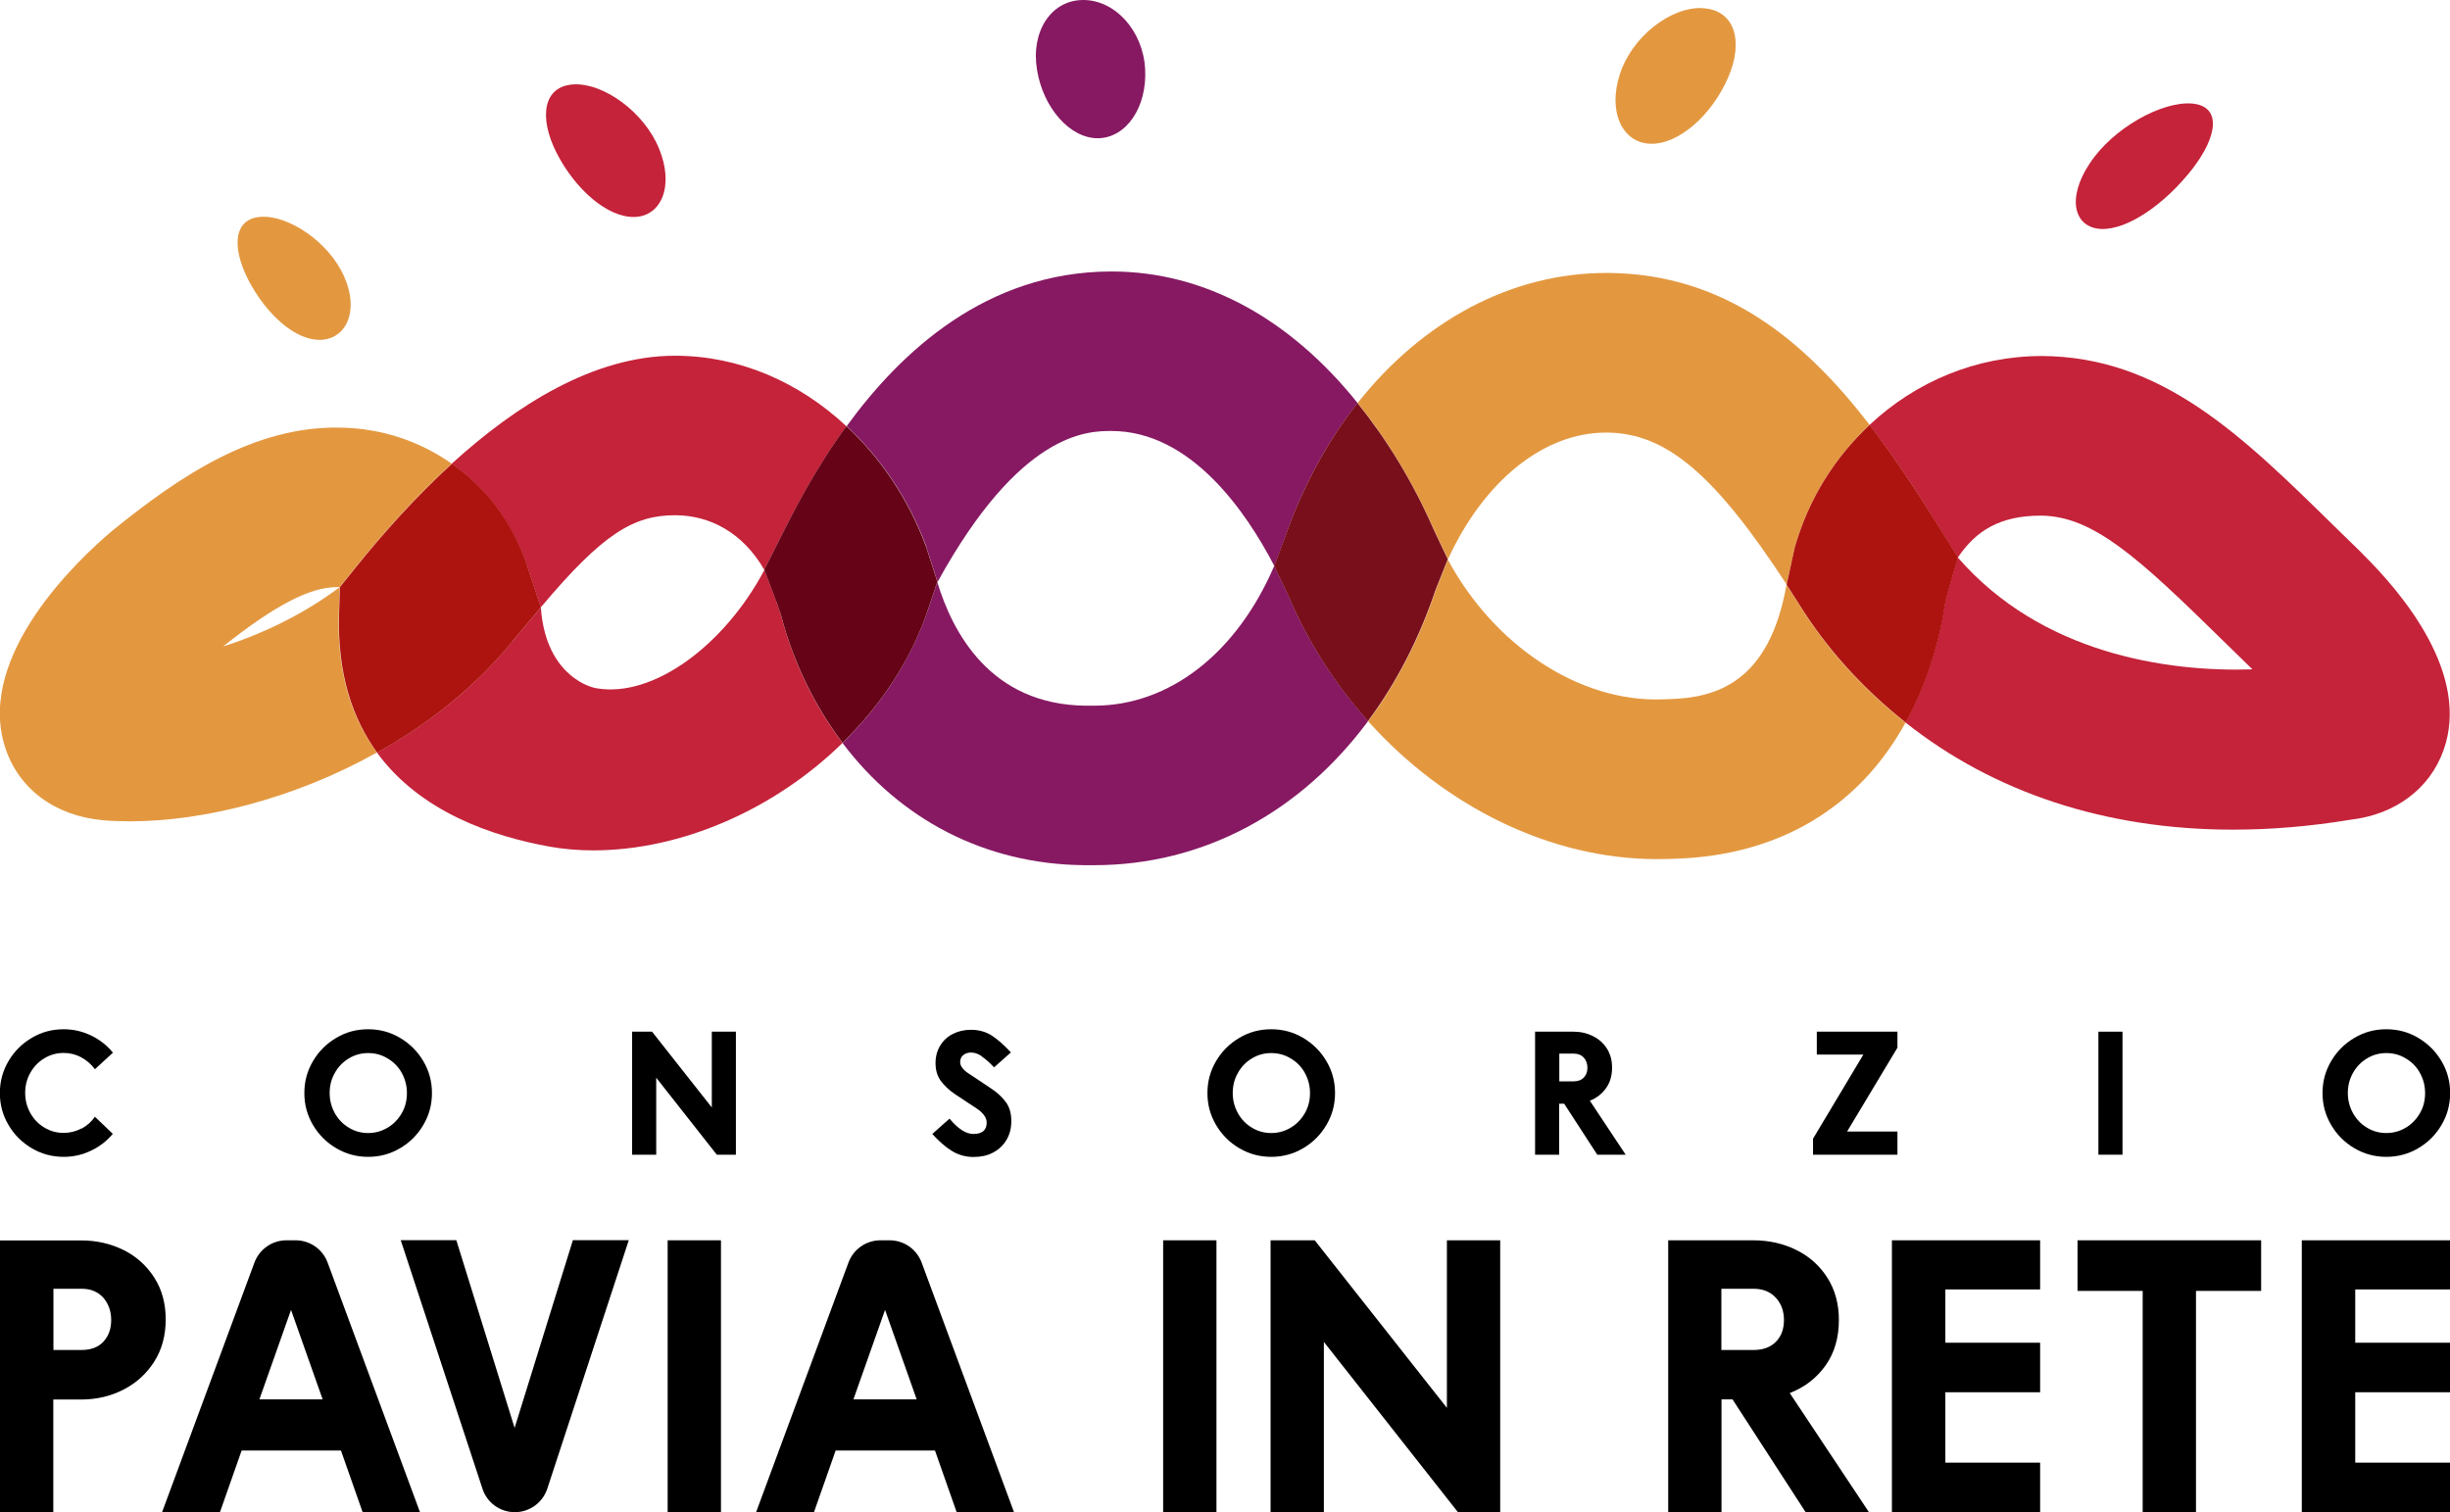
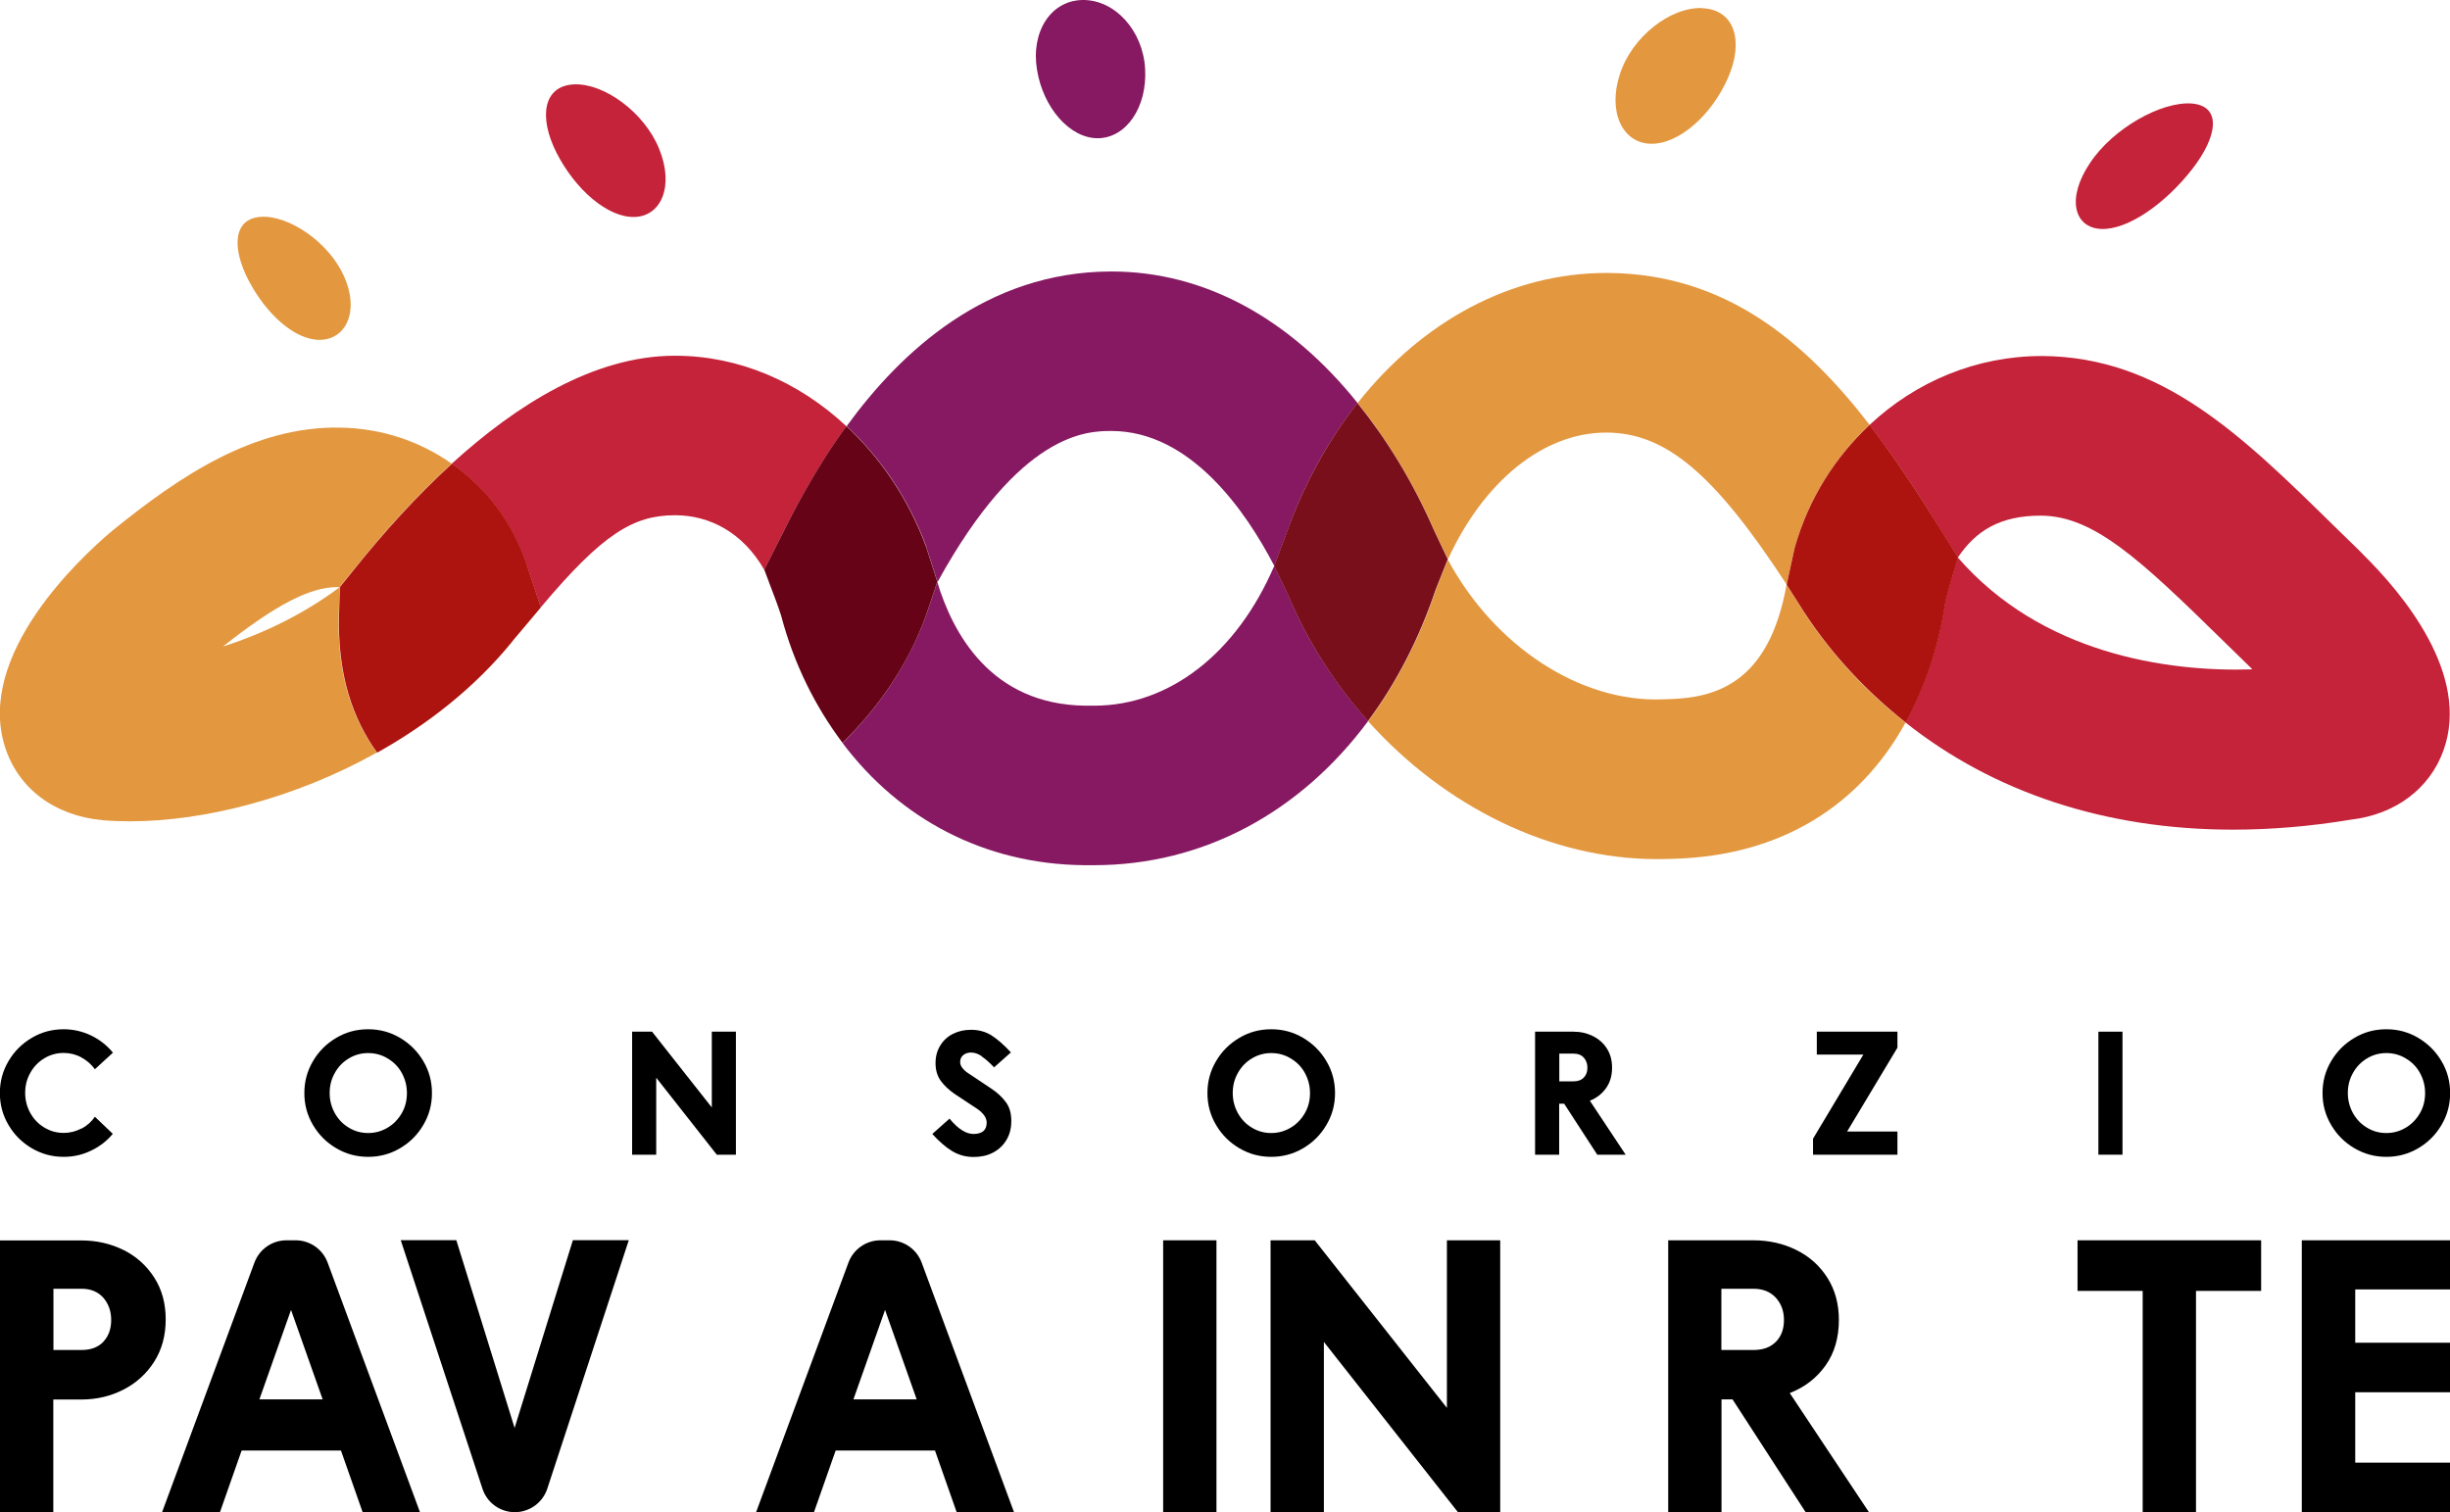
<svg xmlns="http://www.w3.org/2000/svg" id="Layer_2" viewBox="0 0 182.01 112.35">
  <defs>
    <style>.cls-1{fill:none;}.cls-2{fill:#660317;}.cls-3{fill:#861962;}.cls-4{fill:#c4233a;}.cls-5{fill:#e39840;}.cls-6{fill:#ad140f;}.cls-7{fill:#780f1a;}</style>
  </defs>
  <g id="Grafica">
    <path d="m9.18,92.87c.95.48,1.71,1.16,2.28,2.05.57.89.85,1.92.85,3.11s-.28,2.23-.85,3.13-1.33,1.59-2.28,2.08c-.95.49-2,.74-3.16.74h-2.06v8.38H0v-20.2h6.03c1.15,0,2.2.24,3.16.72Zm-1.5,6.81c.39-.41.58-.95.58-1.61s-.2-1.21-.59-1.66c-.4-.44-.93-.66-1.61-.66h-2.09v4.55h2.09c.7,0,1.24-.21,1.63-.62Z" />
    <path d="m26.94,112.35l-1.61-4.58h-7.38l-1.61,4.58h-4.3l6.86-18.54c.37-1,1.32-1.66,2.38-1.66h.68c1.06,0,2.01.66,2.38,1.66l6.86,18.54h-4.24Zm-7.67-8.38h4.7l-2.35-6.65-2.35,6.65Z" />
    <path d="m46.71,92.15l-6.05,18.45c-.34,1.04-1.32,1.75-2.41,1.75h0c-1.1,0-2.07-.7-2.41-1.75l-6.07-18.46h4.13l4.33,13.95,4.33-13.95h4.16Z" />
-     <path d="m49.6,112.35v-20.2h3.96v20.2h-3.96Z" />
    <path d="m71.07,112.35l-1.61-4.58h-7.38l-1.61,4.58h-4.3l6.86-18.54c.37-1,1.32-1.66,2.38-1.66h.68c1.06,0,2.01.66,2.38,1.66l6.86,18.54h-4.24Zm-7.67-8.38h4.7l-2.35-6.65-2.35,6.65Z" />
    <path d="m86.41,112.35v-20.2h3.96v20.2h-3.96Z" />
    <path d="m111.45,92.15v20.2h-3.14l-9.96-12.65v12.65h-3.96v-20.2h3.28l9.82,12.45v-12.45h3.96Z" />
    <path d="m134.14,112.35l-5.43-8.38h-.82v8.38h-3.96v-20.2h6.31c1.17,0,2.24.24,3.21.72.97.48,1.74,1.17,2.31,2.07s.85,1.94.85,3.13c0,1.32-.33,2.45-.99,3.38s-1.55,1.62-2.66,2.05l5.89,8.86h-4.7Zm-6.25-12.05h2.38c.72,0,1.27-.21,1.67-.62s.59-.95.59-1.61-.2-1.21-.61-1.66c-.41-.44-.96-.66-1.66-.66h-2.38v4.55Z" />
-     <path d="m144.52,99.76h7.04v3.68h-7.04v5.23h7.04v3.68h-11.01v-20.2h11.01v3.65h-7.04v3.96Z" />
    <path d="m167.98,95.91h-4.84v16.44h-3.96v-16.44h-4.84v-3.76h13.64v3.76Z" />
    <path d="m174.97,99.76h7.04v3.68h-7.04v5.23h7.04v3.68h-11.01v-20.2h11.01v3.65h-7.04v3.96Z" />
    <path d="m6.05,83.86c.41-.22.74-.51,1-.89l1.33,1.27c-.44.53-.98.95-1.62,1.25-.64.31-1.31.46-2.03.46-.85,0-1.64-.21-2.37-.64-.73-.43-1.3-1-1.73-1.73-.43-.73-.64-1.51-.64-2.37s.21-1.64.64-2.37c.43-.73,1-1.3,1.73-1.73.72-.43,1.51-.64,2.37-.64.72,0,1.41.16,2.05.47.64.31,1.18.74,1.61,1.27l-1.34,1.23c-.27-.37-.61-.66-1.01-.88-.4-.22-.84-.33-1.31-.33-.52,0-1,.13-1.44.4-.44.26-.79.63-1.04,1.08-.26.46-.38.95-.38,1.49s.13,1.03.38,1.49c.26.46.6.82,1.04,1.08.44.27.92.4,1.44.4.47,0,.91-.11,1.32-.33Z" />
    <path d="m27.35,85.95c-.85,0-1.64-.21-2.37-.64-.73-.43-1.3-1-1.73-1.73-.43-.73-.64-1.51-.64-2.37s.21-1.64.64-2.37c.43-.73,1-1.3,1.73-1.73.72-.43,1.51-.64,2.37-.64s1.64.21,2.37.64c.72.43,1.3,1,1.73,1.73.43.73.64,1.51.64,2.37s-.21,1.64-.64,2.37c-.43.73-1,1.3-1.73,1.73-.73.43-1.52.64-2.37.64Zm0-1.77c.52,0,1-.13,1.45-.4.44-.26.79-.63,1.05-1.08s.38-.95.38-1.49-.13-1.03-.38-1.49-.61-.82-1.05-1.08c-.44-.27-.93-.4-1.45-.4s-1,.13-1.44.4c-.44.26-.79.63-1.04,1.08-.26.46-.38.95-.38,1.49s.13,1.03.38,1.49c.26.46.6.82,1.04,1.08.44.27.92.4,1.44.4Z" />
    <path d="m54.67,76.65v9.14h-1.42l-4.5-5.72v5.72h-1.79v-9.14h1.48l4.44,5.63v-5.63h1.79Z" />
    <path d="m72.93,78.47c-.27-.18-.53-.27-.79-.27-.23,0-.42.06-.58.19-.15.12-.23.3-.23.52,0,.15.05.29.17.44.11.15.26.28.45.4l1.65,1.1c.49.32.86.67,1.13,1.04.27.37.4.83.4,1.39s-.12,1.02-.37,1.43-.58.71-1,.93-.9.32-1.43.32c-.59,0-1.12-.15-1.6-.44s-.97-.72-1.47-1.27l1.28-1.14c.63.76,1.22,1.14,1.78,1.14.31,0,.55-.07.72-.2.17-.14.26-.35.26-.65,0-.19-.07-.37-.2-.55-.14-.18-.31-.34-.51-.47l-1.68-1.11c-.43-.3-.78-.63-1.03-.98-.25-.35-.38-.79-.38-1.3s.12-.93.35-1.31.55-.67.95-.87.85-.3,1.34-.3c.56,0,1.07.14,1.51.41.44.28.92.7,1.45,1.27l-1.25,1.11c-.34-.36-.65-.63-.92-.81Z" />
    <path d="m94.44,85.95c-.85,0-1.64-.21-2.37-.64-.73-.43-1.3-1-1.73-1.73-.43-.73-.64-1.51-.64-2.37s.21-1.64.64-2.37c.43-.73,1-1.3,1.73-1.73.72-.43,1.51-.64,2.37-.64s1.64.21,2.37.64c.72.43,1.3,1,1.73,1.73.43.73.64,1.51.64,2.37s-.21,1.64-.64,2.37c-.43.73-1,1.3-1.73,1.73-.73.43-1.52.64-2.37.64Zm0-1.77c.52,0,1-.13,1.45-.4.44-.26.79-.63,1.05-1.08s.38-.95.38-1.49-.13-1.03-.38-1.49-.61-.82-1.05-1.08c-.44-.27-.93-.4-1.45-.4s-1,.13-1.44.4c-.44.26-.79.63-1.04,1.08-.26.46-.38.95-.38,1.49s.13,1.03.38,1.49c.26.46.6.82,1.04,1.08.44.27.92.4,1.44.4Z" />
    <path d="m118.66,85.79l-2.46-3.79h-.37v3.79h-1.79v-9.14h2.85c.53,0,1.01.11,1.45.33.44.22.79.53,1.04.93.26.41.38.88.38,1.41,0,.6-.15,1.11-.45,1.53-.3.42-.7.73-1.2.93l2.66,4.01h-2.12Zm-2.83-5.45h1.07c.32,0,.58-.09.76-.28.18-.19.27-.43.27-.73s-.09-.55-.27-.75c-.18-.2-.43-.3-.75-.3h-1.07v2.06Z" />
    <path d="m140.96,85.79h-6.27v-1.19l3.74-6.25h-3.46v-1.7h5.99v1.19l-3.74,6.23h3.74v1.71Z" />
    <path d="m155.89,85.79v-9.14h1.79v9.14h-1.79Z" />
    <path d="m177.28,85.95c-.85,0-1.64-.21-2.37-.64-.73-.43-1.3-1-1.73-1.73-.43-.73-.64-1.51-.64-2.37s.21-1.64.64-2.37c.43-.73,1-1.3,1.73-1.73.72-.43,1.51-.64,2.37-.64s1.64.21,2.37.64c.72.43,1.3,1,1.73,1.73.43.73.64,1.51.64,2.37s-.21,1.64-.64,2.37c-.43.73-1,1.3-1.73,1.73-.73.43-1.52.64-2.37.64Zm0-1.77c.52,0,1-.13,1.45-.4.44-.26.79-.63,1.05-1.08s.38-.95.38-1.49-.13-1.03-.38-1.49-.61-.82-1.05-1.08c-.44-.27-.93-.4-1.45-.4s-1,.13-1.44.4c-.44.26-.79.63-1.04,1.08-.26.46-.38.95-.38,1.49s.13,1.03.38,1.49c.26.46.6.82,1.04,1.08.44.27.92.4,1.44.4Z" />
    <path class="cls-4" d="m162.81,7.69c2.23.17,1.99,2.38.03,4.9-2,2.55-4.77,4.51-6.76,4.42-2-.1-2.58-2.27-.82-4.89,1.71-2.59,5.31-4.59,7.56-4.43Z" />
    <path class="cls-5" d="m126.46.61c2.4.09,3.12,2.44,1.91,5.18-1.22,2.78-3.66,4.95-5.76,4.89-2.07-.06-3.19-2.35-2.27-5.17.9-2.78,3.75-5,6.12-4.91Z" />
    <path class="cls-3" d="m80.43,0c2.4-.03,4.48,2.28,4.64,5.1.17,2.86-1.4,5.15-3.5,5.17-2.07.02-4.07-2.24-4.53-5.08C76.57,2.37,78.06.03,80.43,0Z" />
    <path class="cls-4" d="m42.63,6.27c2.22-.11,5.22,2.05,6.33,4.77,1.14,2.76.18,5.01-1.8,5.08-2.01.07-4.43-2.05-5.81-4.76-1.36-2.68-.98-4.98,1.28-5.09Z" />
    <path class="cls-5" d="m19.39,16.11c2.05-.13,5.04,1.87,6.17,4.42,1.16,2.58.15,4.67-1.75,4.72-1.89.05-4.03-1.91-5.34-4.41-1.28-2.47-1.13-4.6.91-4.73Z" />
    <path class="cls-1" d="m119.42,32.15s-.07,0-.11,0c-4.65,0-9.09,3.62-11.75,9.43,3.45,6.4,9.78,10.61,15.96,10.38l.56-.02c3.37-.11,7.35-1.19,8.64-8.5-5.36-8.24-8.96-11.24-13.31-11.29Z" />
-     <path class="cls-1" d="m167.17,49.56l-2.05-2c-6.18-6.06-9.58-9.23-13.48-9.25h-.03c-3.04,0-4.82,1.12-6.15,3.11,6.18,7.13,15.48,8.53,21.89,8.32-.06-.06-.11-.11-.17-.17Z" />
    <path class="cls-1" d="m82.56,32.02h-.03c-1.72,0-6.74.03-12.88,11.22,1.13,3.74,3.94,9.11,11.01,9.18h.51s.08,0,.13,0c5.62,0,10.61-3.91,13.38-10.38-2.12-4.08-6.22-10.03-12.11-10.03Z" />
    <path class="cls-1" d="m50.16,38.28h-.01c-3.04.01-5.32,1.31-9.97,6.85.33,4.74,3.28,5.85,4.1,6,4.27.76,9.58-3.24,12.51-8.79-1.6-2.79-4.06-4.06-6.63-4.06Z" />
    <path class="cls-1" d="m16.58,48.03c3-.95,6.07-2.45,8.67-4.41-.07,0-.13,0-.2,0-2.01,0-4.57,1.33-8.46,4.41Z" />
    <path class="cls-4" d="m175.45,41.08l-2.03-1.98c-6.88-6.75-12.82-12.59-21.71-12.65-4.91,0-9.4,1.91-12.83,5.13,1.85,2.39,3.55,4.98,5.17,7.59l1.4,2.25c1.33-1.98,3.12-3.11,6.15-3.11h.03c3.9.03,7.3,3.19,13.48,9.25l2.05,2c.06.06.12.12.17.17-6.41.21-15.71-1.19-21.89-8.32l-.74,2.54c-.09.3-.16.6-.22.91-.51,3.36-1.54,6.28-2.93,8.81,6.53,5.19,14.85,7.97,24.33,7.97,2.82,0,5.75-.24,8.75-.74,3.31-.38,5.88-2.3,6.9-5.16,2-5.6-2.95-11.58-6.1-14.67Z" />
    <path class="cls-5" d="m134.07,45.56l-1.35-2.12c-1.29,7.31-5.27,8.39-8.64,8.5l-.56.02c-6.18.23-12.51-3.98-15.96-10.38l-.89,2.23c-1.23,3.7-2.95,6.98-5.03,9.78,5.68,6.33,13.53,10.24,21.45,10.24.27,0,.54,0,.81-.01l.59-.02c7.77-.25,13.65-3.89,17.07-10.11-2.85-2.26-5.4-4.94-7.49-8.12Z" />
    <path class="cls-5" d="m107.56,41.57c2.66-5.81,7.1-9.43,11.75-9.43.03,0,.07,0,.11,0,4.34.05,7.94,3.05,13.31,11.29l.6-2.76c1.04-3.64,3.01-6.72,5.56-9.11-4.85-6.28-10.75-11.18-19.32-11.28-.08,0-.16,0-.25,0-7.06,0-13.66,3.58-18.46,9.66,2.14,2.67,4.07,5.79,5.68,9.44l1.03,2.18Z" />
    <path class="cls-6" d="m144.72,43.95l.74-2.54-1.4-2.25c-1.63-2.61-3.33-5.2-5.17-7.59-2.55,2.39-4.52,5.46-5.56,9.11l-.6,2.76,1.35,2.12c2.09,3.18,4.64,5.85,7.49,8.12,1.39-2.53,2.42-5.45,2.93-8.81.06-.31.13-.62.22-.91Z" />
    <path class="cls-3" d="m68.81,40.62l.84,2.62c6.15-11.19,11.17-11.21,12.88-11.22h.03c5.89,0,9.99,5.95,12.11,10.03l.84-2.24c1.31-3.75,3.14-7.07,5.35-9.86-5.03-6.28-11.37-9.78-18.29-9.78h-.08c-9.18.04-15.53,5.91-19.59,11.49,2.52,2.35,4.59,5.37,5.92,8.96Z" />
    <path class="cls-3" d="m94.66,42.05c-2.77,6.46-7.76,10.38-13.38,10.38-.04,0-.08,0-.13,0h-.51c-7.07-.08-9.88-5.45-11.01-9.19l-.66,1.98c-1.28,3.81-3.54,7.2-6.38,9.98,4.25,5.65,10.55,9.01,17.94,9.08,0,0,.67,0,.76,0,8.1,0,15.32-3.93,20.35-10.71-2.43-2.72-4.48-5.87-5.94-9.36l-1.03-2.16Z" />
    <path class="cls-7" d="m107.56,41.57l-1.03-2.18c-1.6-3.65-3.53-6.77-5.68-9.44-2.21,2.8-4.03,6.12-5.35,9.86l-.84,2.24,1.03,2.16c1.47,3.49,3.51,6.65,5.94,9.36,2.08-2.8,3.79-6.08,5.03-9.78l.89-2.23Z" />
-     <path class="cls-4" d="m57.7,44.76l-.91-2.42c-2.93,5.55-8.24,9.55-12.51,8.79-.81-.15-3.77-1.26-4.1-6l-2.13,2.53c-2.77,3.42-6.28,6.16-10.04,8.26,3.22,4.41,8.56,6.21,12.81,6.98,1.07.19,2.15.28,3.25.28,6.54,0,13.46-3.03,18.52-7.98-2.01-2.67-3.6-5.81-4.56-9.45-.07-.25-.2-.63-.34-.99Z" />
    <path class="cls-4" d="m39.14,41.99l1.03,3.14c4.65-5.54,6.92-6.84,9.97-6.85h.01c2.56,0,5.03,1.27,6.63,4.06l1.16-2.31c.91-1.83,2.53-5.04,4.94-8.36-3.53-3.3-7.98-5.24-12.73-5.24h-.06c-5.99.02-11.75,3.67-16.53,8.02,2.54,1.79,4.52,4.37,5.57,7.54Z" />
    <path class="cls-2" d="m69.64,43.24l-.84-2.62c-1.33-3.59-3.4-6.61-5.92-8.96-2.42,3.32-4.03,6.54-4.94,8.36l-1.16,2.31.91,2.42c.14.37.26.75.34.99.96,3.63,2.55,6.77,4.56,9.45,2.84-2.78,5.11-6.16,6.38-9.98l.66-1.98Z" />
    <path class="cls-5" d="m25.24,43.62c-2.6,1.96-5.67,3.46-8.67,4.41,3.89-3.08,6.46-4.41,8.46-4.41.07,0,.14,0,.2,0l1.24-1.54c1.94-2.41,4.35-5.14,7.09-7.63-2.36-1.66-5.19-2.63-8.27-2.68h0c-6.41-.13-11.93,3.59-16.96,7.67-2.41,2.03-10.11,9.2-7.97,16.02.97,3.1,3.67,5.15,7.28,5.48.66.06,1.34.08,2.04.08,5.46,0,12.23-1.7,18.32-5.11-1.83-2.5-2.98-5.84-2.83-10.32l.06-1.98Z" />
    <path class="cls-6" d="m38.05,47.66l2.13-2.53-1.03-3.14c-1.05-3.17-3.02-5.75-5.57-7.54-2.74,2.5-5.15,5.22-7.09,7.63l-1.24,1.54-.06,1.98c-.14,4.48,1.01,7.82,2.83,10.32,3.76-2.1,7.27-4.85,10.04-8.26Z" />
  </g>
</svg>